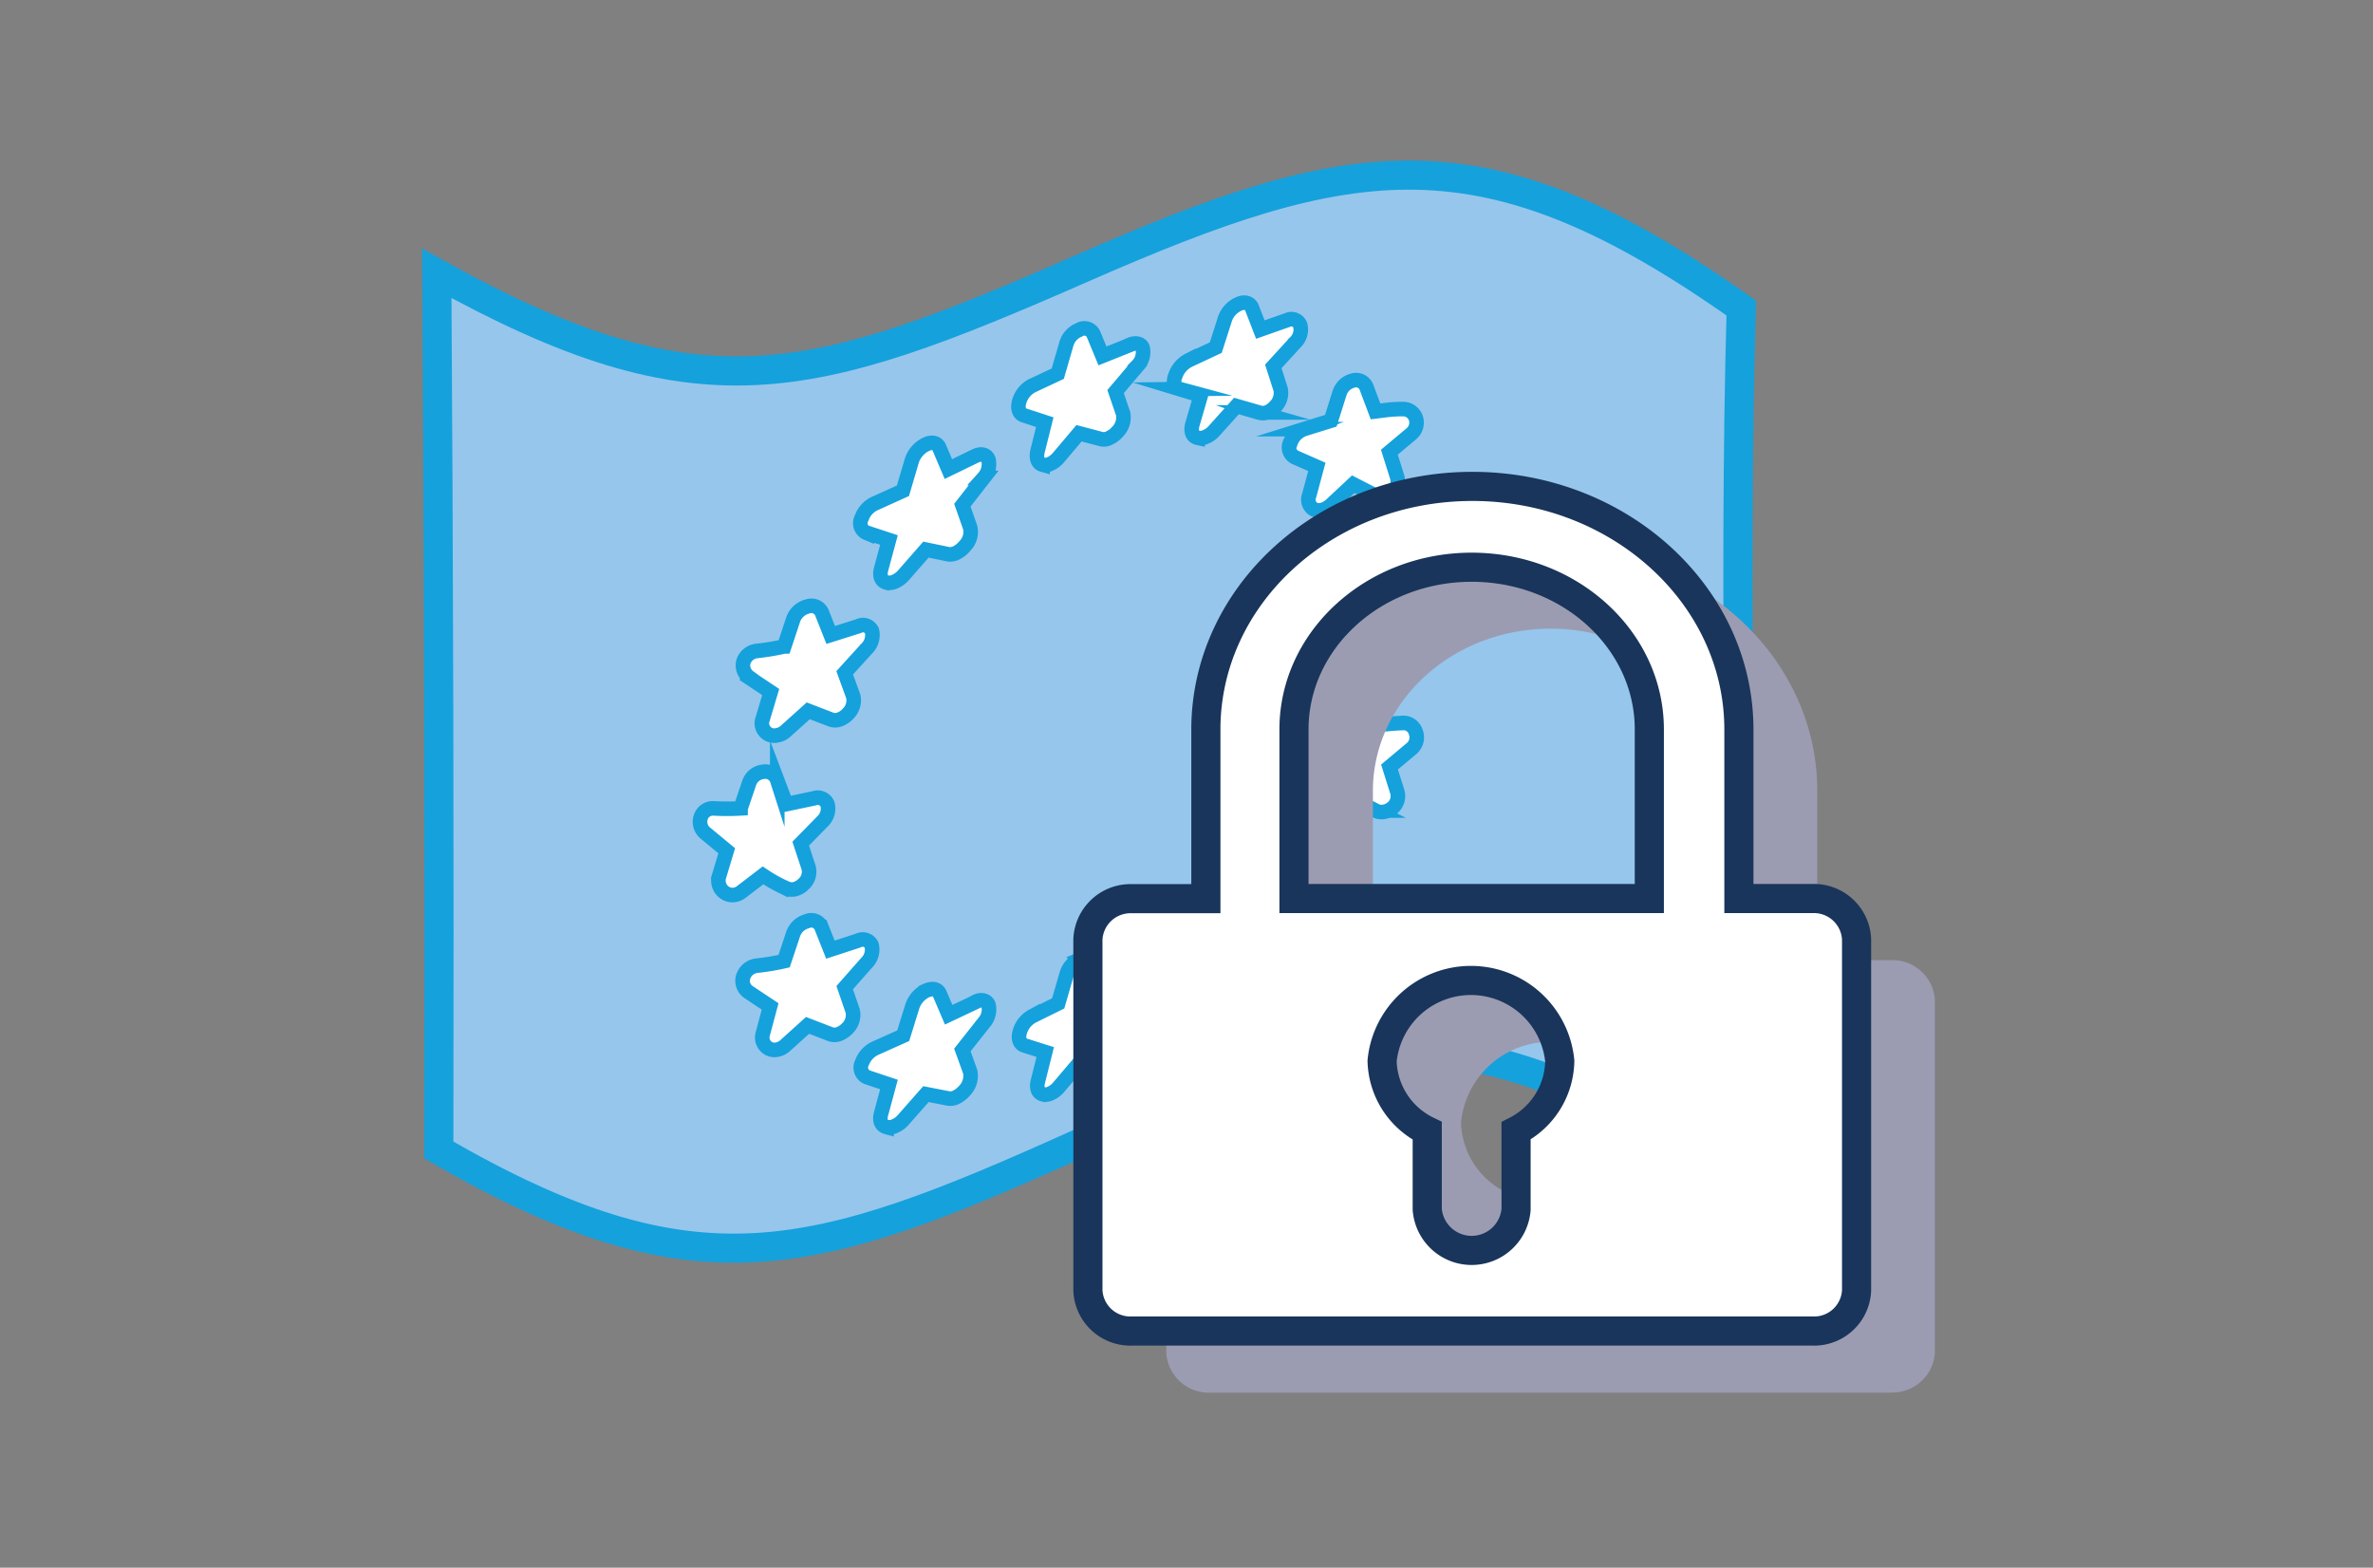
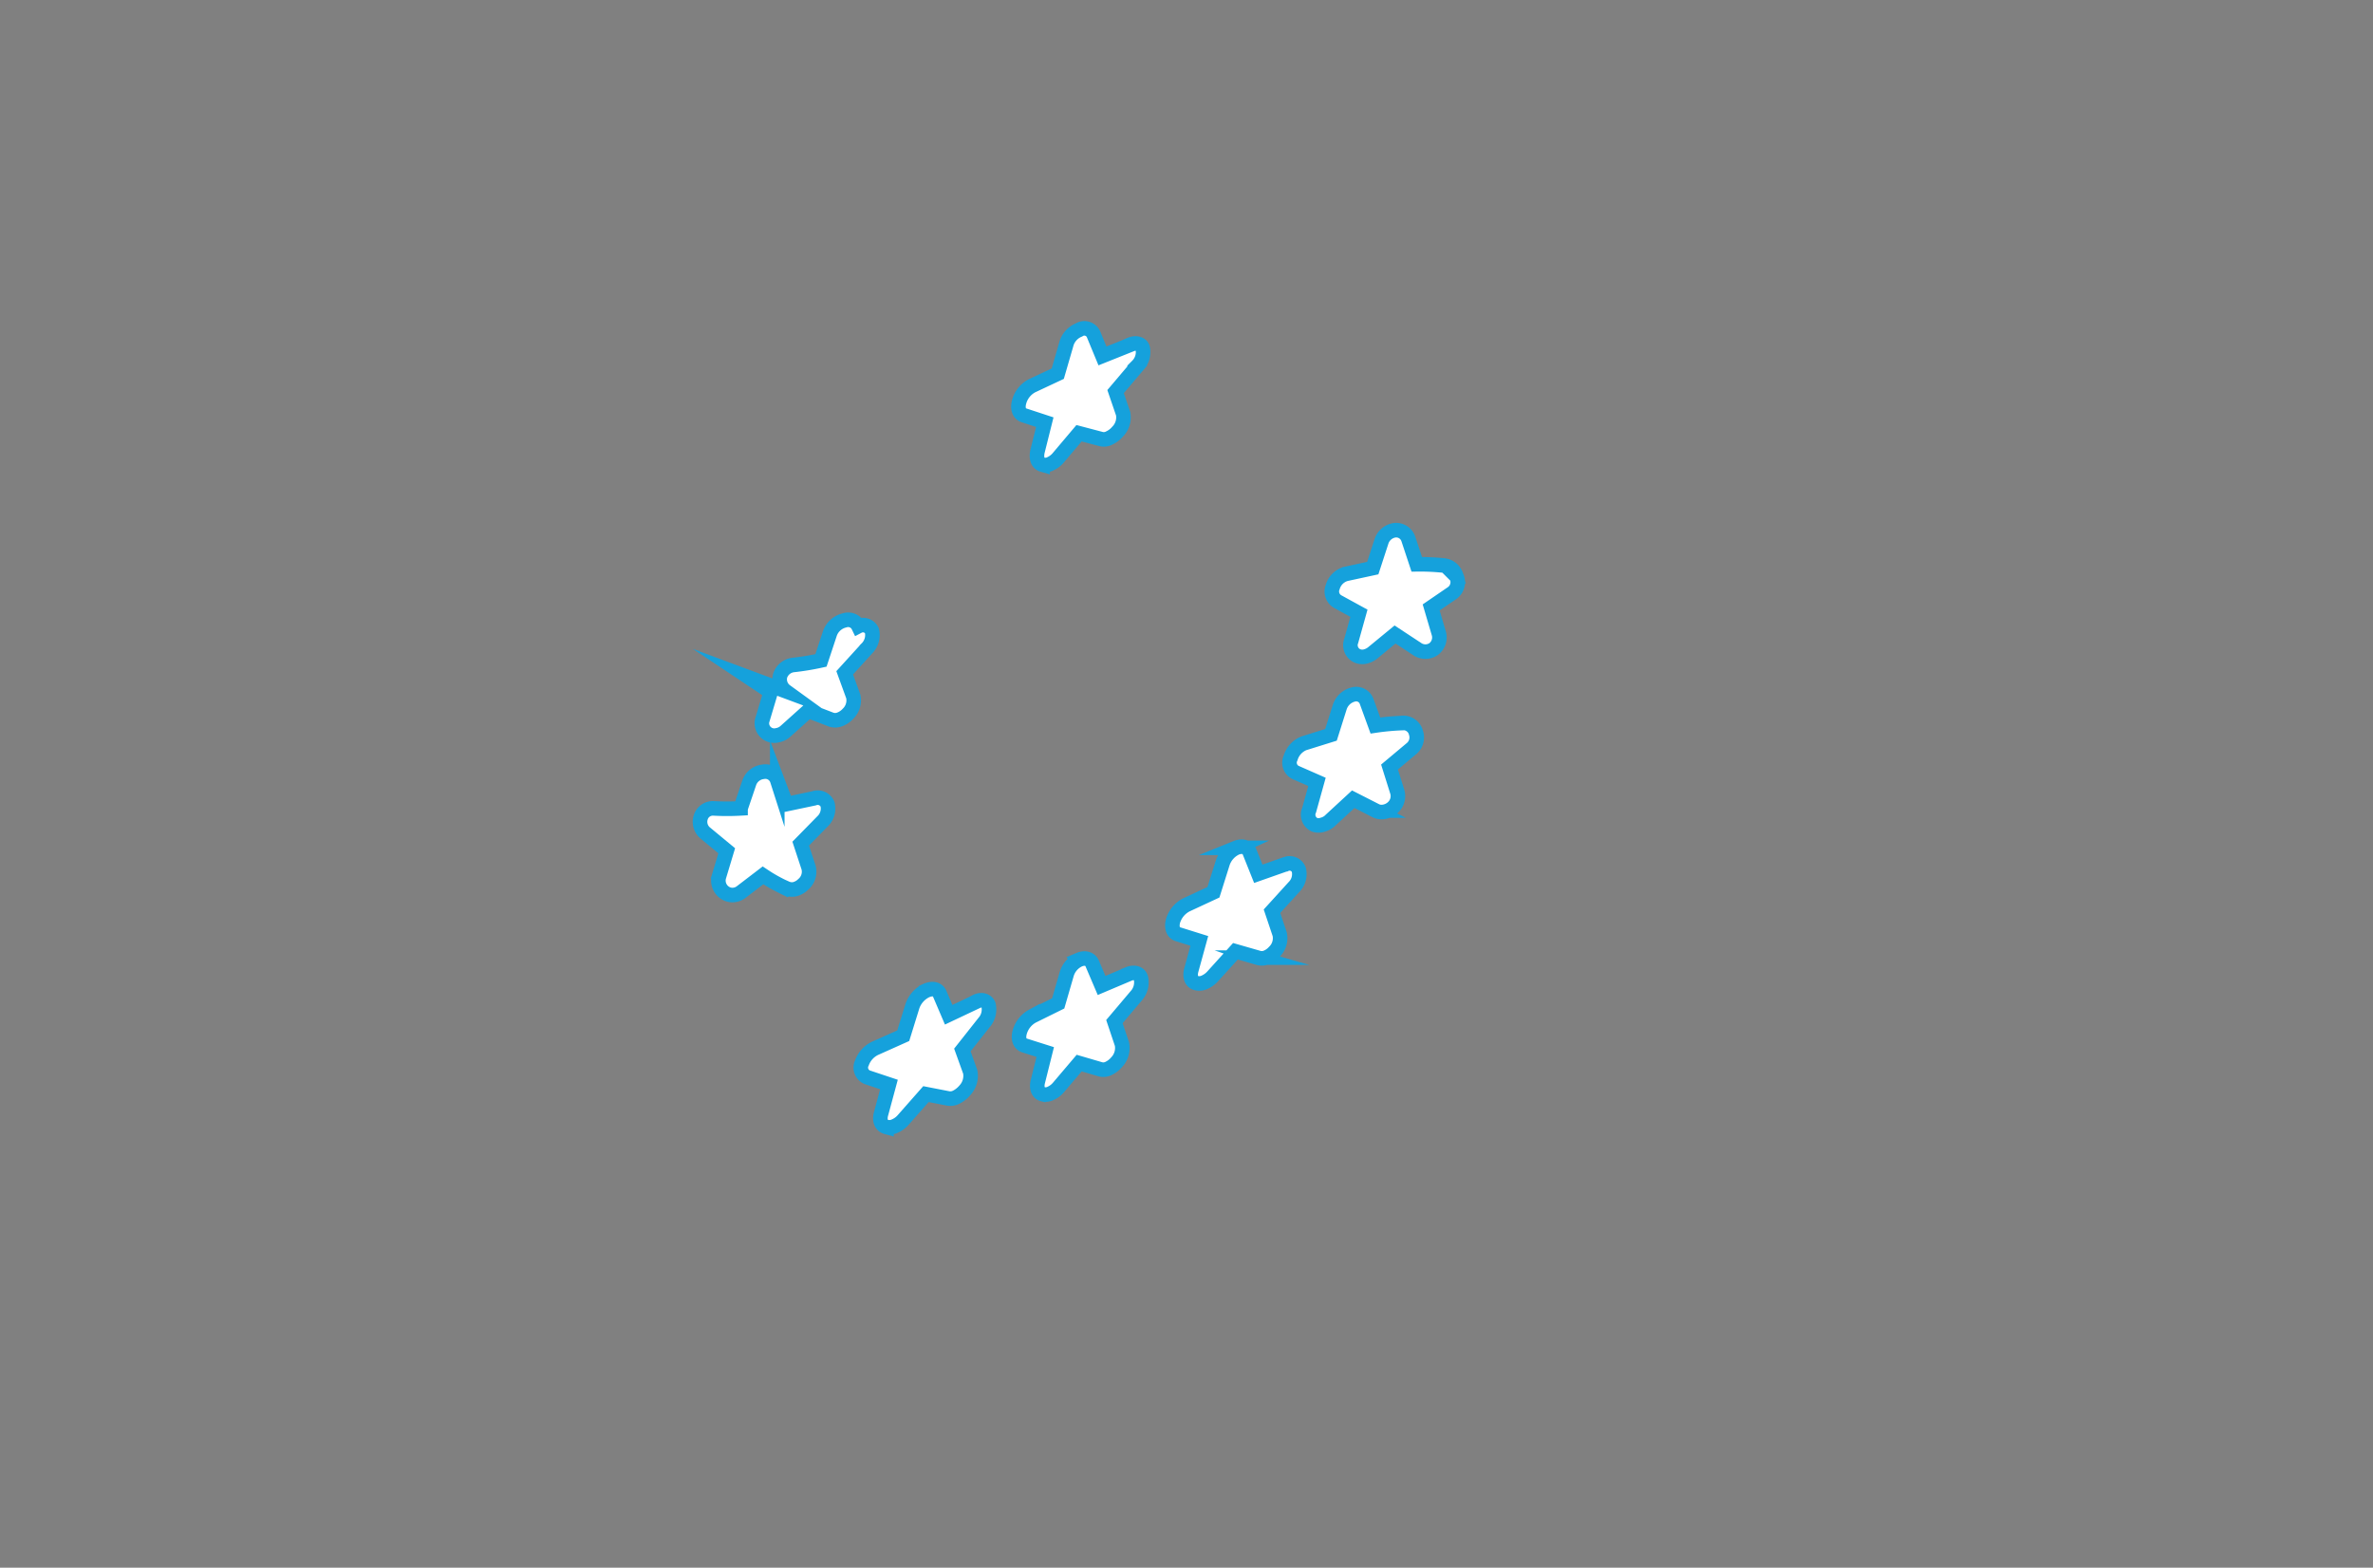
<svg xmlns="http://www.w3.org/2000/svg" viewBox="0 0 162.94 107.65">
  <rect x="0" y="0" width="162.94" height="107.65" fill="#808080" stroke="none" />
  <g stroke="#15a1dc" stroke-miterlimit="10">
-     <path d="M119.56 81.33c-18-12.12-26.4-11.4-45.43-2.83-18.36 8.28-26.34 10.68-44 .47q.06-30.1-.14-60.2c18 10 25.52 7.9 44.25-.32s27.62-9.8 45.32 2.7c-.56 20.04.1 40.12 0 60.17z" fill="#96c6ec" stroke-width="2" />
    <g fill="#fff">
-       <path d="M77.6 23.68l-1.9.76-.62-1.5a.69.69 0 0 0-1-.28 1.47 1.47 0 0 0-.87 1l-.58 2-1.77.83a1.77 1.77 0 0 0-.88 1.1c-.13.46 0 .83.33.93l1.43.47-.5 2c-.1.46 0 .82.35.92a.78.78 0 0 0 .55-.07 1.55 1.55 0 0 0 .53-.41l1.42-1.68 1.52.4a.78.78 0 0 0 .55-.07 1.69 1.69 0 0 0 .58-.44 1.39 1.39 0 0 0 .38-1.23l-.52-1.52 1.5-1.77a1.33 1.33 0 0 0 .36-1.22c-.08-.3-.48-.4-.87-.23zm-.14 43.22l-1.82.77-.64-1.5c-.13-.33-.5-.44-.9-.27a1.58 1.58 0 0 0-.86 1l-.58 2-1.76.87a1.81 1.81 0 0 0-.88 1.1c-.13.46 0 .82.33.92l1.42.45-.5 2c-.12.45 0 .82.34.9a.78.78 0 0 0 .55-.07 1.52 1.52 0 0 0 .53-.41L74.1 73l1.47.43a.8.8 0 0 0 .54-.06 1.66 1.66 0 0 0 .57-.44 1.41 1.41 0 0 0 .36-1.23l-.52-1.55L78 68.4a1.38 1.38 0 0 0 .34-1.24c-.1-.34-.46-.44-.88-.27zM54 61a.92.92 0 0 0 .57.06 1.27 1.27 0 0 0 .58-.33 1.14 1.14 0 0 0 .37-1.16l-.54-1.64 1.5-1.53a1.21 1.21 0 0 0 .34-1.18.73.73 0 0 0-.93-.4l-1.9.4-.62-1.64a.86.86 0 0 0-.99-.58 1.13 1.13 0 0 0-.93.74l-.6 1.77a16.34 16.34 0 0 1-1.85 0 .87.87 0 0 0-.88.6 1 1 0 0 0 .33 1.11l1.45 1.2-.53 1.76a1 1 0 0 0 .36 1.09.93.93 0 0 0 .57.19 1 1 0 0 0 .56-.18l1.53-1.17c.6.4.93.57 1.6.9zm-2.58-14.48l1.5 1-.55 1.84a.85.85 0 0 0 1 1.13 1.13 1.13 0 0 0 .57-.28l1.56-1.4 1.56.6a.86.86 0 0 0 .57 0 1.45 1.45 0 0 0 .59-.39 1.28 1.28 0 0 0 .37-1.2L58 46.2l1.52-1.67a1.3 1.3 0 0 0 .35-1.22.68.68 0 0 0-.93-.31l-1.9.6-.62-1.56a.78.78 0 0 0-.95-.4 1.4 1.4 0 0 0-1 .88l-.62 1.87a17.53 17.53 0 0 1-1.88.31 1.08 1.08 0 0 0-.92.73 1 1 0 0 0 .38 1.07z" />
-       <path d="M59.52 36.58l1.52.5-.54 2c-.12.45 0 .82.37.92a.9.9 0 0 0 .59-.07 1.72 1.72 0 0 0 .57-.42l1.55-1.77 1.54.32a.94.94 0 0 0 .57-.11 1.77 1.77 0 0 0 .57-.47 1.37 1.37 0 0 0 .36-1.25l-.54-1.54 1.46-1.87a1.42 1.42 0 0 0 .33-1.27c-.13-.34-.5-.43-.9-.24l-1.85.9-.63-1.48c-.14-.33-.52-.42-.94-.2a1.9 1.9 0 0 0-.94 1.1L62 33.7l-1.9.86a1.7 1.7 0 0 0-.93 1 .73.73 0 0 0 .35 1.04zM81 26.72l1.45.44-.58 2c-.12.45 0 .82.36.9a.86.86 0 0 0 .58-.07 1.53 1.53 0 0 0 .56-.41l1.53-1.7 1.53.44a.85.85 0 0 0 .56 0 1.42 1.42 0 0 0 .57-.4 1.31 1.31 0 0 0 .37-1.2l-.5-1.56 1.5-1.64a1.22 1.22 0 0 0 .35-1.19.65.65 0 0 0-.89-.35l-1.85.65-.58-1.5c-.13-.33-.5-.44-.9-.26a1.76 1.76 0 0 0-.94 1l-.64 2-1.86.87a1.86 1.86 0 0 0-.92 1.08c-.18.43-.05.8.32.9zm7.58 3.68a.76.76 0 0 0 .34 1l1.5.66L89.9 34a.78.78 0 0 0 .36 1 1 1 0 0 0 .58 0 1.48 1.48 0 0 0 .56-.33l1.52-1.42 1.52.78a1 1 0 0 0 .56.1 1.24 1.24 0 0 0 .58-.25 1.07 1.07 0 0 0 .36-1.11l-.54-1.72 1.48-1.24a1 1 0 0 0 .34-1.09.92.92 0 0 0-.91-.63c-.75 0-1.12.07-1.86.16l-.62-1.65a.76.76 0 0 0-.92-.47 1.28 1.28 0 0 0-.93.86l-.6 1.9-1.86.58a1.53 1.53 0 0 0-.91.94zM58 67.82l1.5-1.7a1.28 1.28 0 0 0 .35-1.22.68.68 0 0 0-.93-.31l-1.9.62-.62-1.56a.75.75 0 0 0-1-.39 1.38 1.38 0 0 0-.94.88L53.84 66a15.67 15.67 0 0 1-1.88.31 1.11 1.11 0 0 0-.92.74.93.93 0 0 0 .34 1.06l1.5 1-.5 1.87a.87.87 0 0 0 .37 1 .83.83 0 0 0 .58.1 1.12 1.12 0 0 0 .57-.27l1.55-1.4 1.56.6a.83.83 0 0 0 .58 0 1.52 1.52 0 0 0 .59-.39 1.28 1.28 0 0 0 .37-1.2z" />
+       <path d="M77.6 23.68l-1.9.76-.62-1.5a.69.69 0 0 0-1-.28 1.47 1.47 0 0 0-.87 1l-.58 2-1.77.83a1.77 1.77 0 0 0-.88 1.1c-.13.46 0 .83.33.93l1.43.47-.5 2c-.1.46 0 .82.35.92a.78.78 0 0 0 .55-.07 1.55 1.55 0 0 0 .53-.41l1.42-1.68 1.52.4a.78.78 0 0 0 .55-.07 1.69 1.69 0 0 0 .58-.44 1.39 1.39 0 0 0 .38-1.23l-.52-1.52 1.5-1.77a1.33 1.33 0 0 0 .36-1.22c-.08-.3-.48-.4-.87-.23zm-.14 43.22l-1.82.77-.64-1.5c-.13-.33-.5-.44-.9-.27a1.58 1.58 0 0 0-.86 1l-.58 2-1.76.87a1.81 1.81 0 0 0-.88 1.1c-.13.46 0 .82.33.92l1.42.45-.5 2c-.12.45 0 .82.34.9a.78.78 0 0 0 .55-.07 1.52 1.52 0 0 0 .53-.41L74.1 73l1.47.43a.8.8 0 0 0 .54-.06 1.66 1.66 0 0 0 .57-.44 1.41 1.41 0 0 0 .36-1.23l-.52-1.55L78 68.4a1.38 1.38 0 0 0 .34-1.24c-.1-.34-.46-.44-.88-.27zM54 61a.92.92 0 0 0 .57.06 1.27 1.27 0 0 0 .58-.33 1.14 1.14 0 0 0 .37-1.16l-.54-1.64 1.5-1.53a1.21 1.21 0 0 0 .34-1.18.73.73 0 0 0-.93-.4l-1.9.4-.62-1.64a.86.86 0 0 0-.99-.58 1.13 1.13 0 0 0-.93.74l-.6 1.77a16.34 16.34 0 0 1-1.85 0 .87.87 0 0 0-.88.6 1 1 0 0 0 .33 1.11l1.45 1.2-.53 1.76a1 1 0 0 0 .36 1.09.93.93 0 0 0 .57.19 1 1 0 0 0 .56-.18l1.53-1.17c.6.4.93.57 1.6.9zm-2.58-14.48l1.5 1-.55 1.84a.85.85 0 0 0 1 1.13 1.13 1.13 0 0 0 .57-.28l1.56-1.4 1.56.6a.86.86 0 0 0 .57 0 1.45 1.45 0 0 0 .59-.39 1.28 1.28 0 0 0 .37-1.2L58 46.2l1.52-1.67a1.3 1.3 0 0 0 .35-1.22.68.68 0 0 0-.93-.31a.78.78 0 0 0-.95-.4 1.4 1.4 0 0 0-1 .88l-.62 1.87a17.53 17.53 0 0 1-1.88.31 1.08 1.08 0 0 0-.92.73 1 1 0 0 0 .38 1.07z" />
      <path d="M67 68.8l-1.86.88-.62-1.45c-.14-.32-.5-.4-.94-.2a1.85 1.85 0 0 0-.94 1.09l-.62 2-1.9.85a1.76 1.76 0 0 0-.93 1 .72.72 0 0 0 .35 1l1.5.5-.54 2c-.13.45 0 .82.37.92a.86.86 0 0 0 .58-.07 1.59 1.59 0 0 0 .57-.42l1.56-1.77 1.54.3a.9.9 0 0 0 .56-.1 1.91 1.91 0 0 0 .58-.47 1.45 1.45 0 0 0 .36-1.26l-.54-1.5 1.47-1.86a1.37 1.37 0 0 0 .32-1.25c-.13-.3-.5-.4-.88-.2zm21.25-9.45L86.4 60l-.6-1.5c-.13-.34-.5-.45-.92-.28a1.76 1.76 0 0 0-.93 1.05l-.63 2-1.85.86a1.84 1.84 0 0 0-.92 1.09c-.13.46 0 .83.33.93l1.47.46-.55 2c-.12.45 0 .82.36.9a.84.84 0 0 0 .57-.07 1.68 1.68 0 0 0 .56-.42l1.54-1.7 1.53.44a.85.85 0 0 0 .56 0 1.48 1.48 0 0 0 .58-.4 1.3 1.3 0 0 0 .37-1.21l-.53-1.58 1.5-1.65a1.25 1.25 0 0 0 .34-1.2.67.67 0 0 0-.91-.37zm8.05-9.7a16.69 16.69 0 0 0-1.86.17l-.6-1.65a.76.76 0 0 0-.92-.48 1.31 1.31 0 0 0-.93.87l-.6 1.9-1.86.58a1.56 1.56 0 0 0-.91 1 .75.75 0 0 0 .33 1l1.48.65-.54 1.94a.76.76 0 0 0 .36 1 .85.85 0 0 0 .57 0 1.16 1.16 0 0 0 .56-.33l1.54-1.42 1.53.78a.88.88 0 0 0 .56.09 1.17 1.17 0 0 0 .57-.25 1.06 1.06 0 0 0 .37-1.11l-.54-1.72 1.48-1.24a1 1 0 0 0 .34-1.1.9.9 0 0 0-.91-.69zm3.7-10.07a1 1 0 0 0-.89-.75 15.81 15.81 0 0 0-1.83-.08L96.7 37a.88.88 0 0 0-.92-.59 1.12 1.12 0 0 0-.92.76l-.6 1.84-1.85.4a1.31 1.31 0 0 0-.9.9.8.8 0 0 0 .34 1l1.46.8-.53 1.9a.81.81 0 0 0 .36 1 .86.86 0 0 0 .57.08 1.27 1.27 0 0 0 .56-.27l1.52-1.25 1.52 1a1 1 0 0 0 1.13 0 1 1 0 0 0 .36-1.06l-.53-1.8 1.46-1a.92.92 0 0 0 .28-1.12z" />
    </g>
  </g>
  <g fill-rule="evenodd">
-     <path d="M129.86 95.63H83.08a2.92 2.92 0 0 1-3-2.78V68.72a2.92 2.92 0 0 1 3-2.78h5.1V54.3c0-9.23 8.2-16.7 18.3-16.7s18.3 7.48 18.3 16.7v11.63h5.08a2.92 2.92 0 0 1 3 2.78v24.13a2.92 2.92 0 0 1-3 2.78zm-26.44-13.76v5.4a3.06 3.06 0 0 0 6.1 0v-5.4a5.48 5.48 0 0 0 3-4.8 6.13 6.13 0 0 0-12.2 0 5.48 5.48 0 0 0 3.1 4.8zm15.25-27.56c0-6.15-5.46-11.14-12.2-11.14s-12.2 5-12.2 11.14v11.63h24.4z" fill="#9b9cb2" />
-     <path d="M124.48 91.4H77.7a2.92 2.92 0 0 1-3-2.78V64.5a2.93 2.93 0 0 1 3-2.79h5.1V50.1c0-9.23 8.2-16.7 18.3-16.7s18.3 7.48 18.3 16.7V61.7h5.08a2.93 2.93 0 0 1 3 2.79v24.13a2.92 2.92 0 0 1-3 2.78zM98 77.65v5.4a3.06 3.06 0 0 0 6.1 0v-5.4a5.48 5.48 0 0 0 3-4.8 6.13 6.13 0 0 0-12.2 0 5.48 5.48 0 0 0 3.1 4.8zm15.25-27.56c0-6.15-5.46-11.14-12.2-11.14s-12.2 5-12.2 11.14V61.7h24.4z" fill="#fff" stroke="#19355b" stroke-miterlimit="10" stroke-width="2" />
-   </g>
+     </g>
</svg>